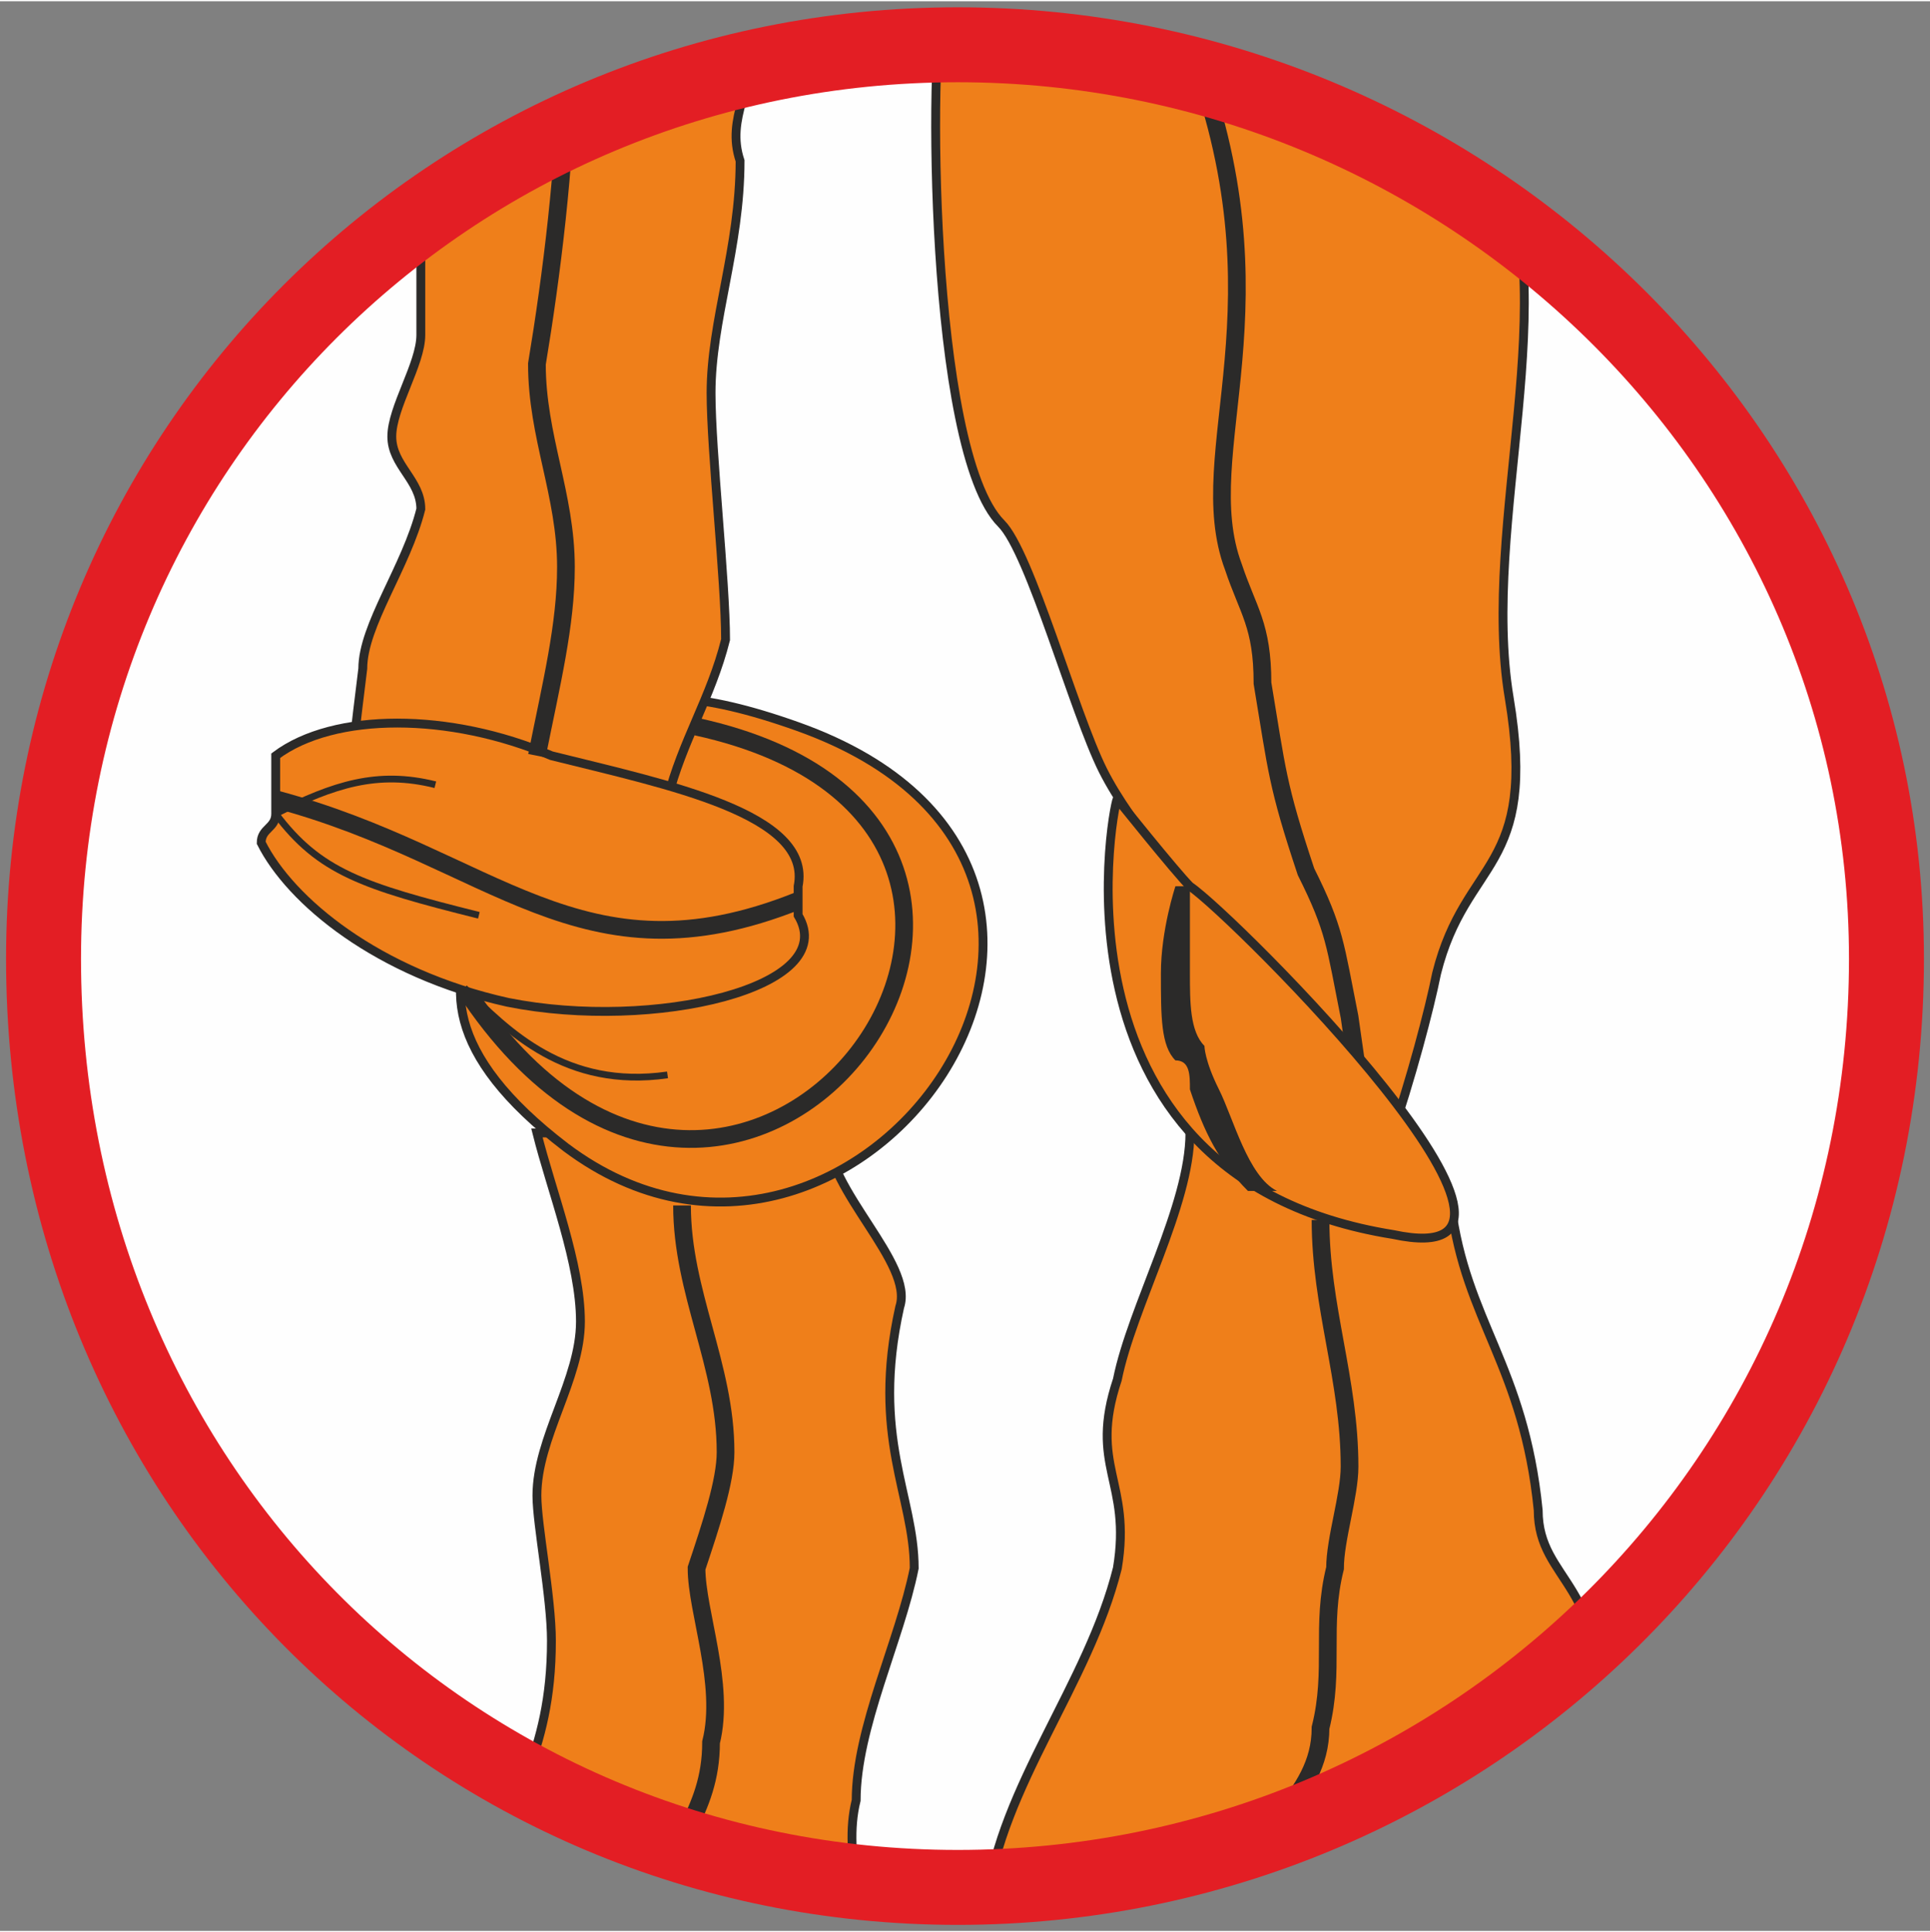
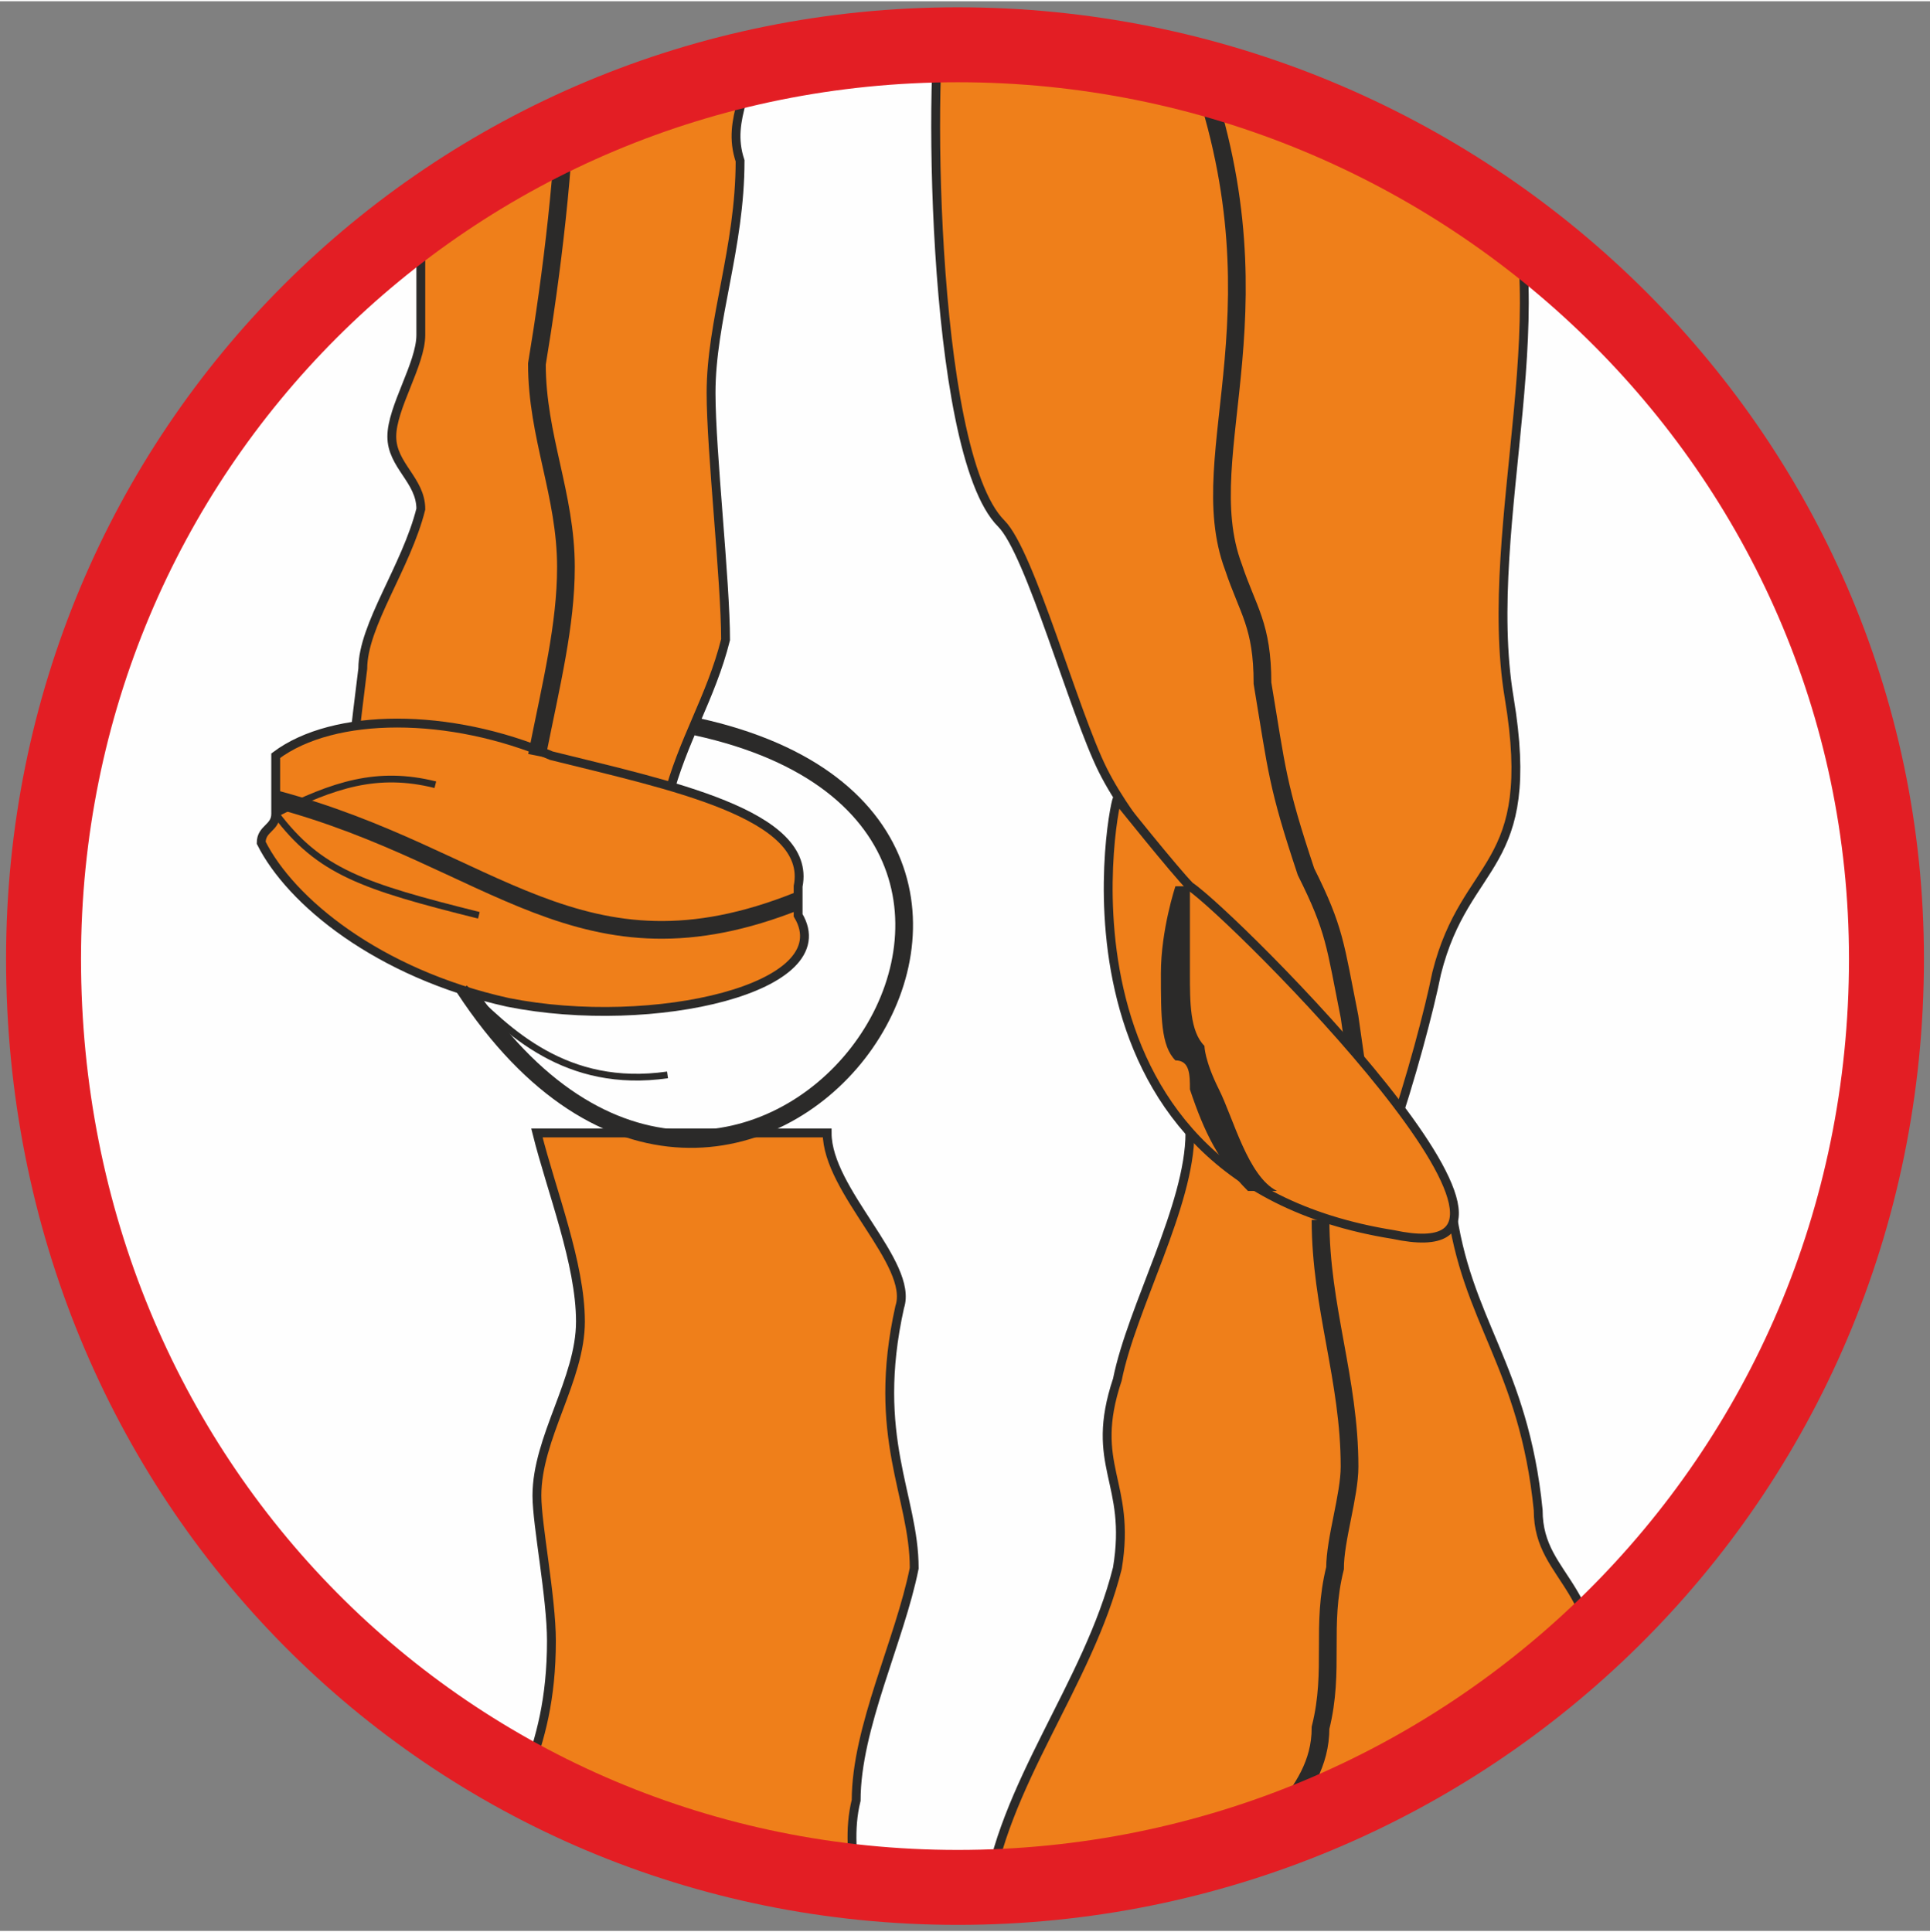
<svg xmlns="http://www.w3.org/2000/svg" xml:space="preserve" width="21.717mm" height="21.745mm" version="1.1" style="shape-rendering:geometricPrecision; text-rendering:geometricPrecision; image-rendering:optimizeQuality; fill-rule:evenodd; clip-rule:evenodd" viewBox="0 0 133 133">
  <rect x="0" y="0" width="133" height="133" fill="#808080" stroke="none" />
  <defs>
    <style type="text/css">
   
    .str3 {stroke:#E31E24;stroke-width:5.165}
    .str1 {stroke:#2B2A29;stroke-width:1.22}
    .str0 {stroke:#2B2A29;stroke-width:0.61}
    .str2 {stroke:#2B2A29;stroke-width:0.465}
    .fil2 {fill:none}
    .fil0 {fill:#FEFEFE}
    .fil1 {fill:#EF7F1A}
    .fil3 {fill:#2B2A29;fill-rule:nonzero}
   
  </style>
    <clipPath id="id0">
      <path d="M66 3c35,0 64,28 64,63 0,36 -29,64 -64,64 -35,0 -63,-28 -63,-64 0,-35 28,-63 63,-63z" />
    </clipPath>
  </defs>
  <g id="Слой_x0020_1">
    <path class="fil0" d="M66 3c35,0 64,28 64,63 0,36 -29,64 -64,64 -35,0 -63,-28 -63,-64 0,-35 28,-63 63,-63z" />
    <g style="clip-path:url(#id0)">
      <g id="_980692624">
        <g>
          <path id="1" class="fil1 str0" d="M33 131c7,0 19,5 26,4 1,-3 -1,-7 0,-11 0,-5 3,-11 4,-16 0,-5 -3,-9 -1,-18 1,-3 -5,-8 -5,-12l-20 0c1,4 3,9 3,13 0,4 -3,8 -3,12 0,2 1,7 1,10 0,8 -3,11 -5,18z" />
-           <path class="fil1 str0" d="M41 53c0,-2 0,-8 14,-3 28,10 4,44 -16,29 -17,-13 1,-20 2,-26z" />
          <path class="fil2 str1" d="M48 48c-4,0 -5,2 -5,5" />
          <path class="fil2 str1" d="M48 50c32,7 3,47 -16,18" />
          <path class="fil1 str0" d="M26 55c7,0 14,0 20,0 1,-4 3,-7 4,-11 0,-4 -1,-13 -1,-17 0,-5 2,-10 2,-16 -1,-3 1,-5 1,-9l-23 2c0,6 0,13 0,19 0,2 -2,5 -2,7 0,2 2,3 2,5 -1,4 -4,8 -4,11 -4,32 2,5 1,9z" />
          <path class="fil1 str0" d="M55 63c3,5 -10,8 -20,6 -9,-2 -15,-7 -17,-11 0,-1 1,-1 1,-2 0,-1 0,-3 0,-4 4,-3 12,-3 19,0 8,2 18,4 17,9 0,0 0,1 0,2z" />
          <path class="fil2 str1" d="M39 5c0,6 -1,14 -2,20 0,5 2,9 2,14 0,4 -1,8 -2,13" />
-           <path class="fil2 str1" d="M47 83c0,6 3,11 3,17 0,2 -1,5 -2,8 0,3 2,8 1,12 0,5 -3,7 -4,12" />
          <path class="fil2 str2" d="M32 68c3,3 7,7 14,6" />
          <path class="fil2 str2" d="M30 54c-4,-1 -7,0 -11,2" />
          <path class="fil2 str2" d="M19 56c3,4 6,5 14,7" />
          <path class="fil2 str1" d="M19 55c15,4 21,13 36,7" />
          <path class="fil1 str0" d="M82 4c1,-4 9,-4 10,-3 3,-1 7,0 8,3 1,1 1,2 3,6 5,10 -1,26 1,38 2,12 -3,11 -5,19 -1,5 -5,19 -8,21 -4,1 -4,-15 -6,-20 -1,-3 -1,-35 -1,-41 -3,-10 -2,-23 -2,-23z" />
          <path class="fil1 str0" d="M65 0c4,3 16,3 17,3 7,18 0,28 3,36 1,3 2,4 2,8 1,6 1,7 3,13 2,4 2,5 3,10 0,0 1,7 1,7 -1,-1 -1,-1 -1,-1 -1,-3 -5,-6 -6,-8 -1,0 -3,-3 -3,-3 -2,-4 -6,-8 -8,-12 -2,-4 -5,-15 -7,-17 -5,-5 -5,-33 -4,-36z" />
          <path class="fil1 str0" d="M82 78l18 5c1,8 5,11 6,21 0,5 5,5 4,15 0,0 0,3 -2,6 -7,2 -32,10 -40,6 1,-8 7,-15 9,-23 1,-6 -2,-7 0,-13 1,-5 5,-12 5,-17z" />
          <path class="fil2 str1" d="M91 84c0,6 2,11 2,17 0,2 -1,5 -1,7 -1,4 0,7 -1,11 0,5 -5,7 -6,12" />
          <path class="fil2 str1" d="M82 3c7,18 0,28 3,36 1,3 2,4 2,8 1,6 1,7 3,13 2,4 2,5 3,10 0,0 1,7 1,7" />
          <path class="fil1 str0" d="M77 55c0,-1 -6,26 19,30 14,3 -11,-22 -14,-24 -1,-1 -5,-6 -5,-6z" />
          <path class="fil3" d="M82 61c0,1 0,4 0,6 0,2 0,4 1,5 0,0 0,1 1,3 1,2 2,6 4,7l-2 0c-2,-2 -3,-4 -4,-7 0,-1 0,-2 -1,-2 -1,-1 -1,-3 -1,-6 0,-3 1,-6 1,-6l1 0z" />
        </g>
      </g>
    </g>
-     <path class="fil2 str3" d="M66 3c35,0 64,28 64,63 0,36 -29,64 -64,64 -35,0 -63,-28 -63,-64 0,-35 28,-63 63,-63z" />
+     <path class="fil2 str3" d="M66 3c35,0 64,28 64,63 0,36 -29,64 -64,64 -35,0 -63,-28 -63,-64 0,-35 28,-63 63,-63" />
  </g>
</svg>